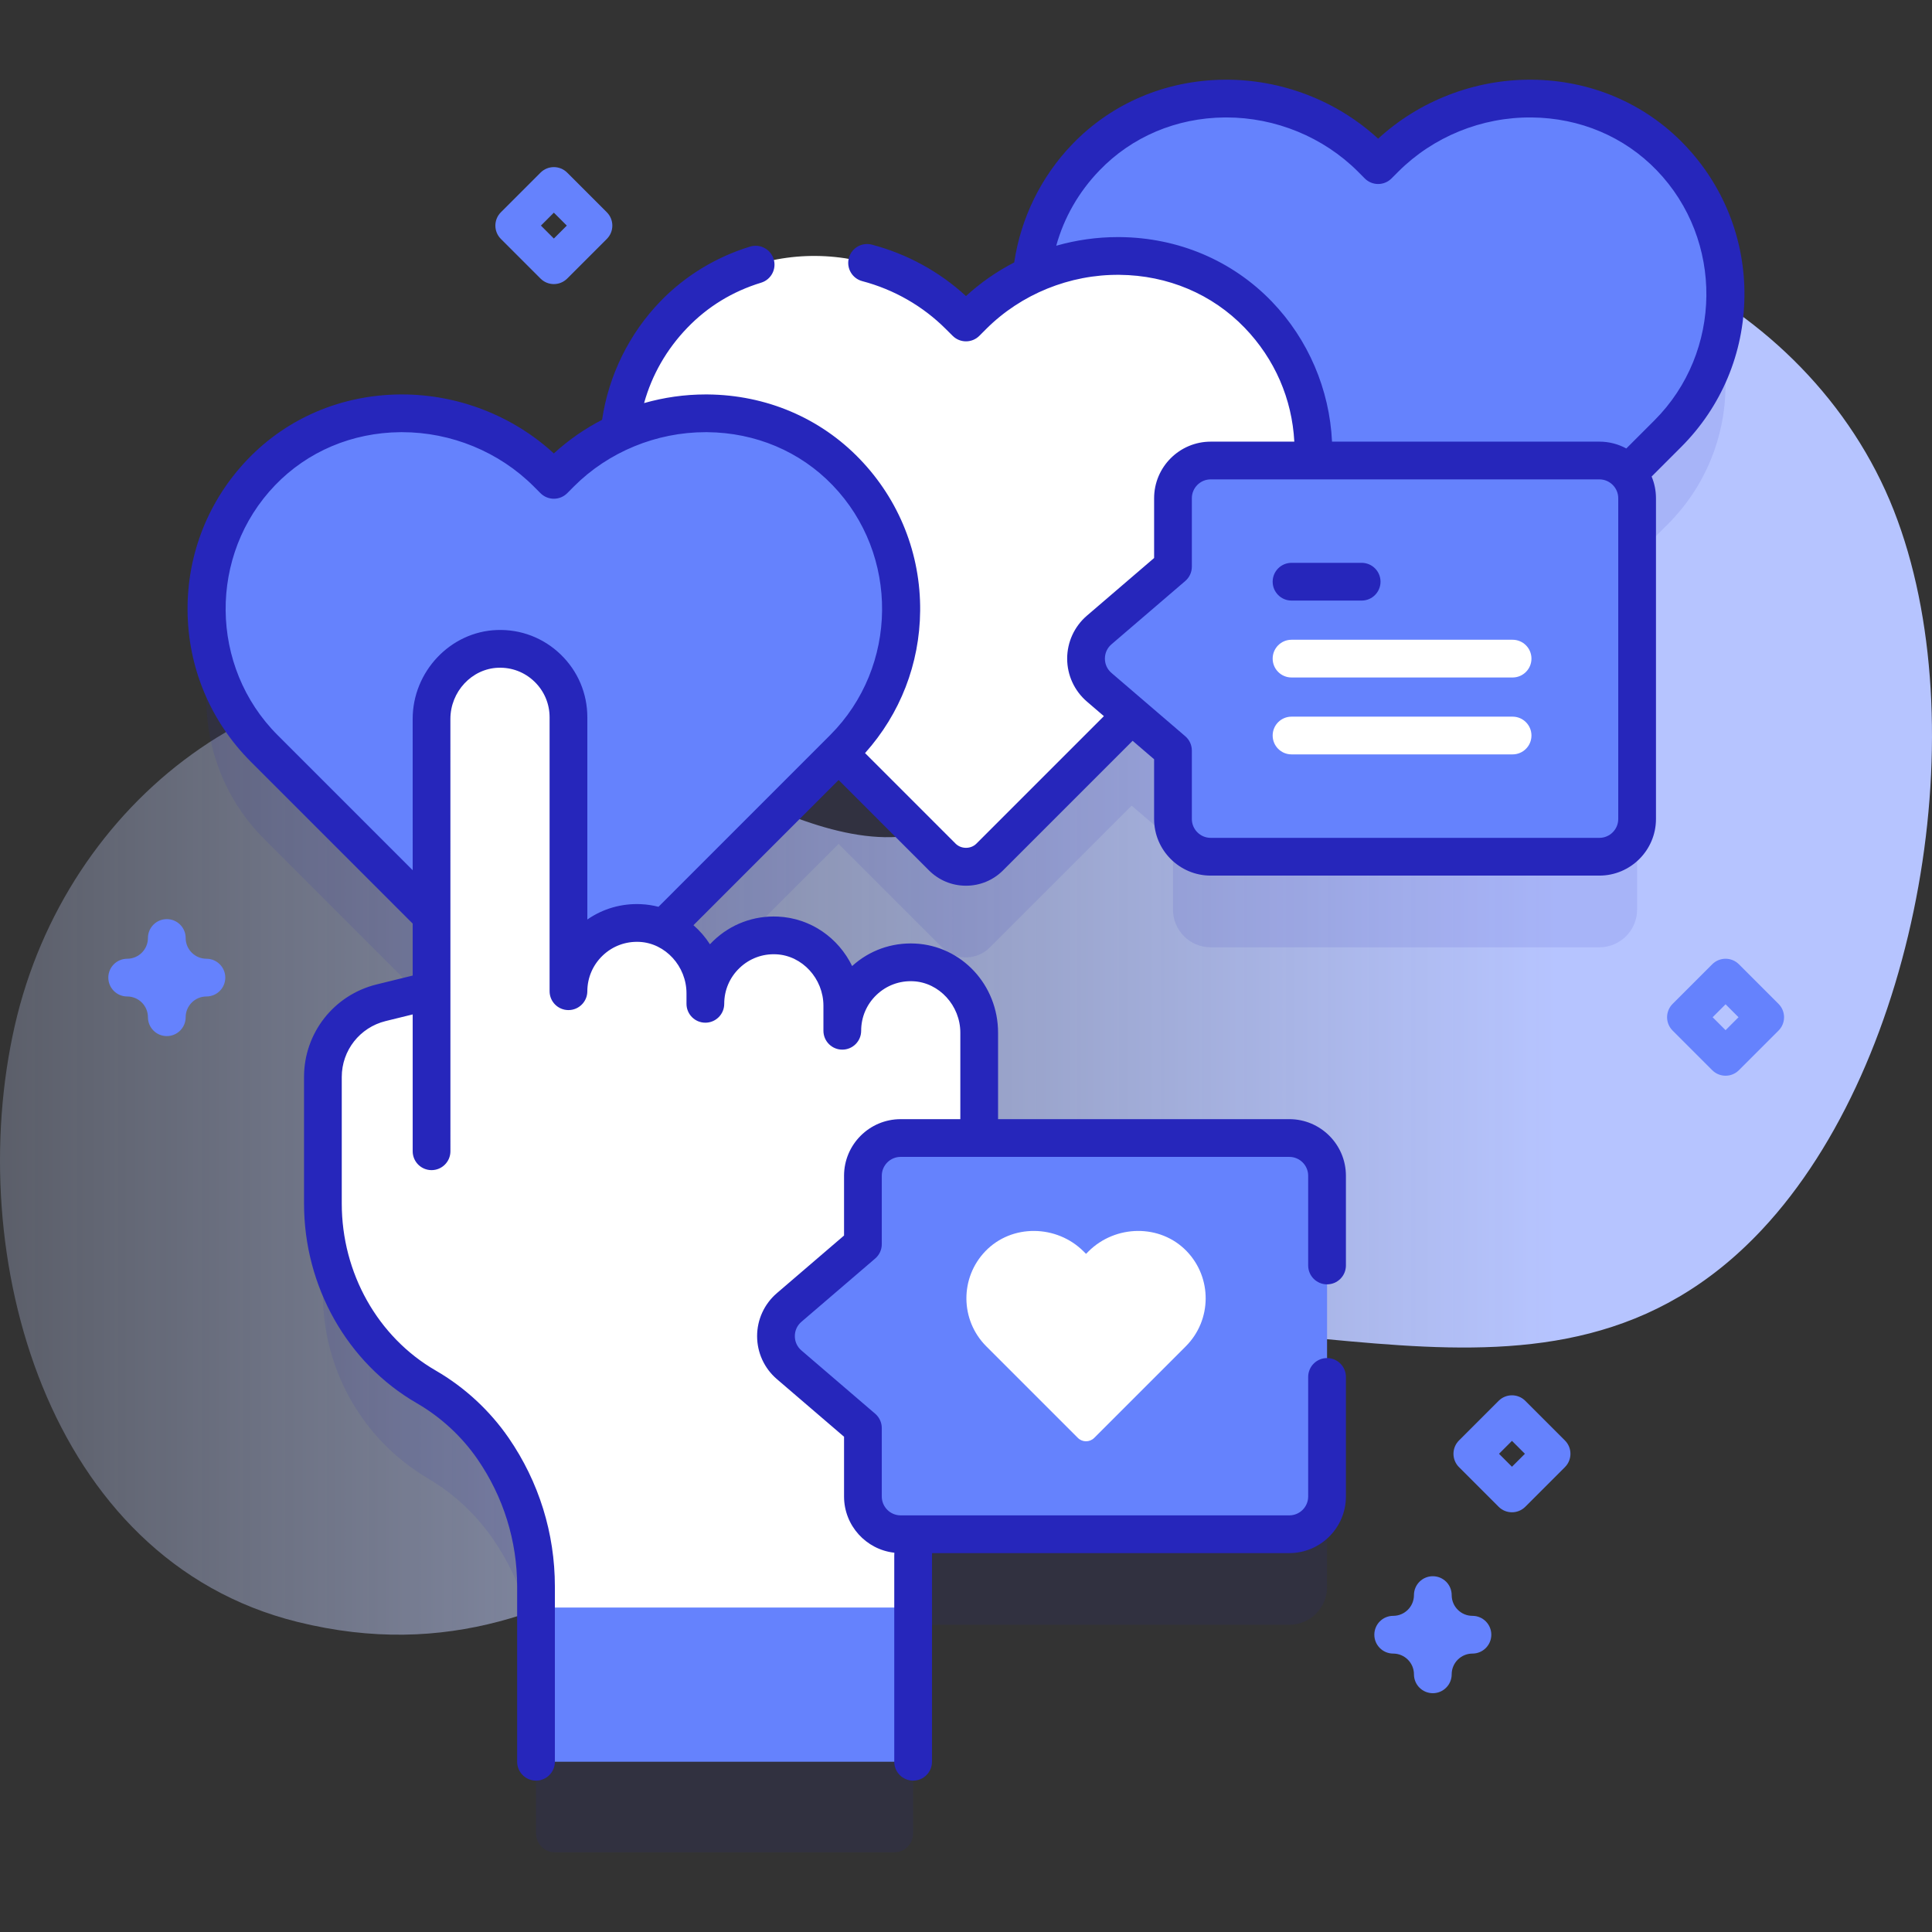
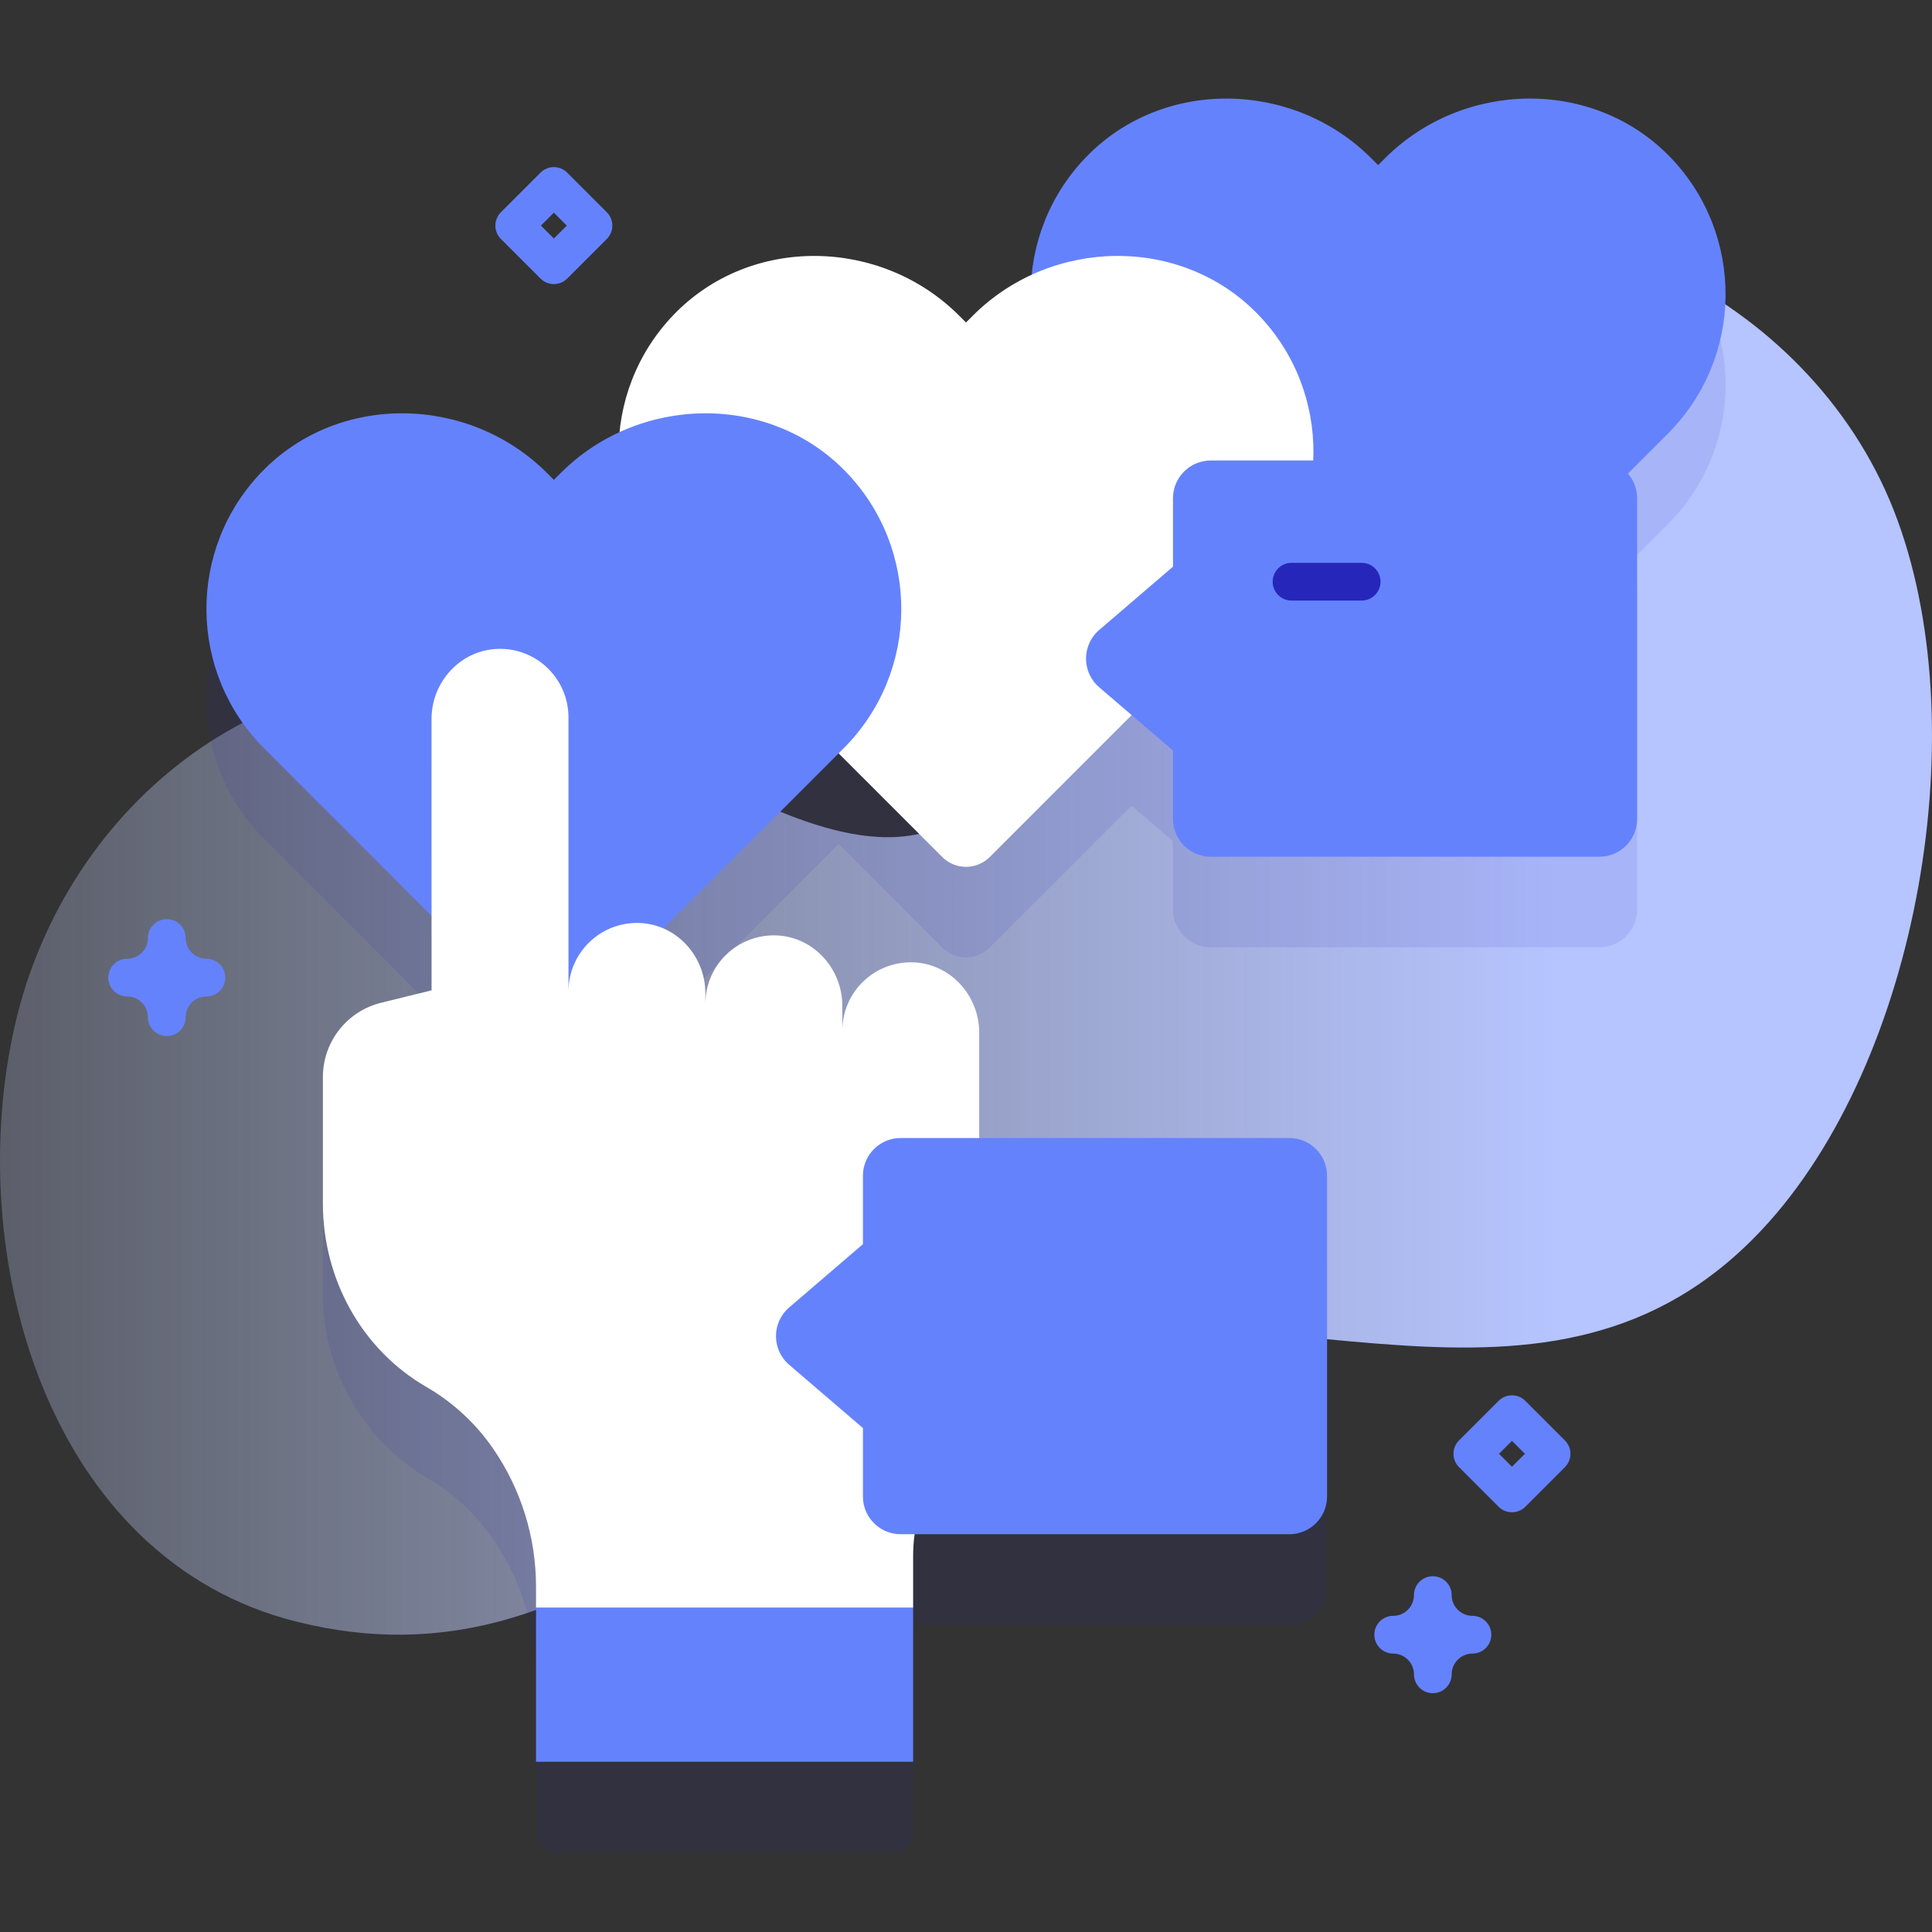
<svg xmlns="http://www.w3.org/2000/svg" id="Capa_1" enable-background="new 0 0 512 512" height="512" viewBox="0 0 512 512" width="512">
  <rect x="0" y="0" width="512" height="512" fill="#333333" stroke="none" />
  <linearGradient id="SVGID_1_" gradientUnits="userSpaceOnUse" x1="-150.985" x2="412.651" y1="246.501" y2="246.501">
    <stop offset="0" stop-color="#d1ddff" stop-opacity="0" />
    <stop offset="1" stop-color="#b6c4ff" />
  </linearGradient>
  <g>
    <g>
      <path d="m501.873 135.251c-22.357-56.888-91.226-91.003-149.556-68.427-66.582 25.769-44.506 131.673-104.983 153.088-32.669 11.568-80.963-31.644-113.969-38.271-60.821-12.21-115.881 30.705-129.439 90.134-13.832 60.63 8.353 141.61 74.967 158.066 79.35 19.602 120.683-51.729 187.249-72.211 68.31-21.019 144.263 28.622 200.814-31.776 41.78-44.621 57.055-134.272 34.917-190.603z" fill="url(#SVGID_1_)" />
    </g>
    <g>
      <g>
        <path d="m442.722 65.737c-20.337-21.168-54.64-20.84-75.397-.083l-2.104 2.104-2.131-2.13c-20.775-20.771-55.068-21.06-75.402.142-8.417 8.776-13.169 19.766-14.278 31.045-5.678 2.605-10.981 6.219-15.597 10.834l-1.813 1.814-2.128-2.127c-20.774-20.773-55.068-21.064-75.404.138-8.418 8.776-13.17 19.766-14.279 31.046-5.678 2.605-10.982 6.219-15.597 10.834l-1.814 1.814-2.107-2.106c-20.757-20.754-55.059-21.081-75.395.086-19.676 20.48-19.427 53.034.747 73.208l44.34 44.34.001 19.752-13.363 3.289c-9.062 2.23-15.431 10.357-15.431 19.689v33.52c0 20.054 10.554 38.657 27.827 48.844 6.775 3.995 12.705 9.457 17.295 16.125 7.397 10.746 11.357 23.484 11.357 36.529v41.436c0 2.761 2.239 5 5 5h89.937c2.761 0 5-2.239 5-5v-49.606c0-1.909.133-3.811.399-5.689h99.296c5.523 0 10-4.477 10-10v-85c0-5.523-4.477-10-10-10h-82.182v-27.949c0-9.86-7.666-18.278-17.521-18.607-10.303-.344-18.763 7.906-18.763 18.131v-6.659c0-9.86-7.666-18.278-17.521-18.607-10.303-.344-18.763 7.906-18.763 18.131v-2.78c0-7.578-4.527-14.317-11.11-17.181l46.418-46.418 27.467 27.467c3.474 3.474 9.107 3.474 12.582 0l37.607-37.607 10.954 9.399v18.135c0 5.523 4.477 10 10 10h103c5.523 0 10-4.477 10-10v-85c0-2.5-.923-4.779-2.439-6.532l10.563-10.563c20.176-20.174 20.426-52.728.749-73.208z" fill="#2626bb" opacity=".1" />
        <g>
          <path d="m442.675 41.688c-20.339-21.116-54.909-20.475-75.64.256l-1.814 1.814-1.816-1.816c-20.731-20.729-55.301-21.368-75.638-.253-19.723 20.477-19.49 53.067.701 73.257l70.463 70.463c3.474 3.474 9.107 3.474 12.582 0l70.463-70.463c20.189-20.191 20.423-52.781.699-73.258z" fill="#6582fd" />
          <path d="m333.454 83.393c-20.339-21.116-54.909-20.475-75.64.256l-1.814 1.814-1.816-1.816c-20.731-20.729-55.301-21.368-75.638-.253-19.723 20.477-19.49 53.067.701 73.257l70.463 70.463c3.474 3.474 9.107 3.474 12.582 0l70.463-70.463c20.189-20.191 20.423-52.781.699-73.258z" fill="#fff" />
          <path d="m224.233 125.098c-20.339-21.116-54.909-20.475-75.64.256l-1.814 1.814-1.816-1.816c-20.731-20.729-55.301-21.368-75.638-.253-19.723 20.477-19.49 53.067.701 73.257l70.463 70.463c3.474 3.474 9.107 3.474 12.582 0l70.463-70.463c20.189-20.191 20.422-52.781.699-73.258z" fill="#6582fd" />
          <g>
            <g>
              <path d="m259.5 273.671v80.28c0 13.11-3.88 25.93-11.16 36.84-4.23 6.34-6.35 13.86-6.35 21.48v13.746l-5 5h-89.94l-5-5v-5.576c0-13.04-3.96-25.78-11.36-36.53-4.68-6.8-10.76-12.35-17.71-16.37-17.22-9.94-27.41-28.72-27.41-48.6v-33.52c0-9.33 6.37-17.45 15.43-19.68l13.37-3.29-.01-71.92c0-9.84 7.66-18.22 17.49-18.57 10.32-.37 18.8 7.89 18.8 18.14v72.58c.04-10.29 8.63-18.57 19.04-18.07 9.75.47 17.24 8.87 17.24 18.63v2.78c0-10.31 8.6-18.61 19.02-18.12 9.76.46 17.27 8.87 17.27 18.64v6.62c0-10.31 8.6-18.61 19.02-18.12 9.75.46 17.26 8.86 17.26 18.63z" fill="#fff" />
            </g>
            <g>
              <path d="m142.052 426.016h99.937v40.863h-99.937z" fill="#6582fd" />
            </g>
          </g>
        </g>
        <path d="m351.683 396.584v-85c0-5.523-4.477-10-10-10h-103c-5.523 0-10 4.477-10 10v18.135l-19.552 16.776c-4.651 3.991-4.651 11.188 0 15.179l19.552 16.776v18.135c0 5.523 4.477 10 10 10h103c5.523-.001 10-4.478 10-10.001z" fill="#6582fd" />
        <g>
          <g>
            <g>
              <path d="m433.852 217.04v-85c0-5.523-4.477-10-10-10h-103c-5.523 0-10 4.477-10 10v18.135l-19.552 16.776c-4.651 3.991-4.651 11.188 0 15.179l19.552 16.776v18.135c0 5.523 4.477 10 10 10h103c5.523-.001 10-4.478 10-10.001z" fill="#6582fd" />
-               <path d="m462.295 78.465c.134-15.093-5.554-29.385-16.014-40.243-10.479-10.881-24.784-16.954-40.278-17.1-.185-.001-.368-.002-.552-.002-14.881 0-29.383 5.656-40.227 15.635-10.986-10.105-25.668-15.778-40.801-15.632-15.488.149-29.785 6.222-40.253 17.096-8.257 8.56-13.657 19.596-15.39 31.327-4.622 2.392-8.937 5.376-12.785 8.917-7.017-6.469-15.588-11.161-24.93-13.627-2.674-.707-5.406.889-6.11 3.559-.705 2.67.888 5.406 3.558 6.11 8.411 2.22 16.062 6.604 22.141 12.691l1.82 1.81c1.955 1.944 5.112 1.938 7.062-.01l1.809-1.81c9.247-9.246 22.158-14.49 35.335-14.355 12.788.119 24.567 5.102 33.17 14.029 7.98 8.281 12.558 18.857 13.156 30.18h-22.154c-8.271 0-15 6.729-15 15v15.836l-17.809 15.28c-3.325 2.854-5.232 7.003-5.232 11.384.001 4.382 1.907 8.531 5.232 11.383l4.501 3.862-33.795 33.794c-1.465 1.471-4.027 1.476-5.504-.005l-24-24c9.314-10.386 14.48-23.65 14.605-37.699.135-15.095-5.555-29.387-16.018-40.243-10.479-10.881-24.784-16.954-40.278-17.1-.184-.002-.368-.002-.552-.002-5.546 0-11.039.788-16.311 2.29 2.076-7.455 5.957-14.251 11.46-19.962 5.404-5.612 11.984-9.632 19.56-11.946 2.641-.807 4.128-3.602 3.321-6.243-.807-2.642-3.608-4.128-6.243-3.321-9.093 2.778-17.337 7.817-23.84 14.573-8.257 8.57-13.656 19.605-15.388 31.326-4.621 2.392-8.936 5.376-12.786 8.917-10.845-9.979-25.345-15.635-40.227-15.635-.184 0-.369 0-.553.002-15.494.146-29.798 6.218-40.277 17.1-10.461 10.863-16.147 25.157-16.014 40.247.135 15.112 6.098 29.32 16.79 40.007l42.872 42.872.002 13.774-9.564 2.354c-11.325 2.788-19.234 12.876-19.234 24.535v33.52c0 22 11.461 42.281 29.906 52.928 6.365 3.682 11.931 8.826 16.096 14.877 6.854 9.958 10.478 21.61 10.478 33.695v46.44c0 2.761 2.238 5 5 5s5-2.239 5-5v-46.44c0-14.119-4.232-27.73-12.24-39.365-5.002-7.266-11.684-13.443-19.329-17.866-15.365-8.869-24.91-25.832-24.91-44.27v-33.52c0-7.044 4.78-13.14 11.624-14.825l7.172-1.765v36.266c0 2.761 2.238 5 5 5s5-2.239 5-5l-.007-114.565c0-7.235 5.683-13.324 12.668-13.573 3.608-.127 7.014 1.173 9.601 3.67 2.593 2.502 4.021 5.867 4.021 9.474v72.58c0 2.758 2.232 4.995 4.99 5h.01c2.753 0 4.989-2.227 5-4.98.014-3.629 1.472-7.004 4.104-9.503 2.623-2.49 6.061-3.759 9.695-3.592 6.882.332 12.48 6.449 12.48 13.636v2.78c0 2.761 2.238 5 5 5s5-2.239 5-5c0-3.627 1.445-7.003 4.071-9.508 2.623-2.504 6.065-3.794 9.714-3.617 6.896.325 12.505 6.446 12.505 13.646v6.62c0 2.761 2.238 5 5 5s5-2.239 5-5c0-3.627 1.446-7.004 4.071-9.509 2.624-2.504 6.078-3.792 9.714-3.617 6.89.325 12.495 6.442 12.495 13.635v22.914h-15.816c-8.271 0-15 6.729-15 15v15.836l-17.808 15.278c-3.325 2.854-5.232 7.002-5.232 11.384s1.907 8.531 5.232 11.384l17.809 15.279v15.836c0 7.707 5.845 14.07 13.334 14.902-.005.262-.027.522-.027.785v54.61c0 2.761 2.238 5 5 5s5-2.239 5-5v-54.61c0-.23.02-.457.024-.687h94.669c8.271 0 15-6.729 15-15v-31.684c0-2.761-2.238-5-5-5s-5 2.239-5 5v31.684c0 2.757-2.243 5-5 5h-103c-2.757 0-5-2.243-5-5v-18.135c0-1.459-.637-2.845-1.744-3.795l-19.553-16.776c-1.125-.965-1.744-2.312-1.744-3.794s.619-2.83 1.744-3.794l19.553-16.776c1.107-.95 1.744-2.336 1.744-3.795v-18.135c0-2.757 2.243-5 5-5h103c2.757 0 5 2.243 5 5v23.779c0 2.761 2.238 5 5 5s5-2.239 5-5v-23.779c0-8.271-6.729-15-15-15h-77.184v-22.914c0-12.665-9.674-23.042-22.024-23.625-6.212-.287-12.09 1.824-16.653 5.967-3.614-7.464-10.967-12.698-19.638-13.107-6.387-.299-12.466 1.962-17.087 6.371-.328.313-.646.635-.954.963-1.214-1.891-2.688-3.593-4.37-5.053l38.468-38.475 23.928 23.929c2.623 2.631 6.114 4.08 9.831 4.08s7.208-1.449 9.825-4.074l34.33-34.33 5.696 4.887v15.836c0 8.271 6.729 15 15 15h103c8.271 0 15-6.729 15-15v-85c0-2.039-.412-3.983-1.153-5.757l7.805-7.805c10.693-10.687 16.656-24.897 16.791-40.011zm-292.364 161.151c-5.173-.248-10.127 1.179-14.28 4.063v-53.579c0-6.346-2.514-12.266-7.078-16.67-4.56-4.397-10.578-6.701-16.9-6.467-12.303.438-22.312 11.01-22.312 23.567l.005 40.084-35.801-35.801c-18.104-18.095-18.392-47.812-.643-66.245 8.602-8.931 20.381-13.917 33.169-14.037.153-.001.306-.002.46-.002 13.047 0 25.735 5.217 34.874 14.356l1.82 1.82c.938.938 2.209 1.464 3.535 1.464h.008c1.328-.002 2.601-.533 3.538-1.475l1.799-1.81c9.14-9.139 21.827-14.356 34.875-14.356.152 0 .307 0 .46.002 12.787.12 24.567 5.105 33.171 14.038 17.755 18.421 17.47 48.139-.637 66.245l-45.49 45.499c-1.472-.377-2.999-.62-4.573-.696zm258.921-22.576c0 2.757-2.243 5-5 5h-103c-2.757 0-5-2.243-5-5v-18.134c0-1.459-.637-2.845-1.744-3.794l-19.553-16.776c-1.124-.965-1.743-2.312-1.744-3.794 0-1.482.62-2.831 1.744-3.795l19.553-16.776c1.107-.95 1.744-2.336 1.744-3.795v-18.136c0-2.757 2.243-5 5-5h103c2.757 0 5 2.243 5 5zm2.138-98.19c-2.124-1.154-4.556-1.81-7.138-1.81h-70.853c-.647-13.812-6.303-27.11-15.948-37.118-10.479-10.877-24.784-16.946-40.278-17.09-.182-.001-.363-.002-.546-.002-5.548 0-11.043.788-16.316 2.291 2.076-7.46 5.957-14.256 11.462-19.962 8.594-8.928 20.366-13.913 33.148-14.036.158-.002.314-.002.473-.002 13.047 0 25.738 5.217 34.871 14.346l1.81 1.82c.938.942 2.21 1.473 3.538 1.475h.008c1.326 0 2.598-.526 3.535-1.464l1.82-1.82c9.246-9.247 22.093-14.488 35.334-14.354 12.788.12 24.567 5.105 33.17 14.038 17.753 18.428 17.465 48.145-.645 66.245z" fill="#2626bb" />
            </g>
            <g>
              <g>
                <g>
                  <path d="m360.852 159.158h-18.583c-2.761 0-5-2.239-5-5s2.239-5 5-5h18.583c2.761 0 5 2.239 5 5s-2.239 5-5 5z" fill="#2626bb" />
                </g>
                <g>
                  <g>
-                     <path d="m400.852 179.54h-58.583c-2.761 0-5-2.239-5-5s2.239-5 5-5h58.583c2.761 0 5 2.239 5 5s-2.239 5-5 5z" fill="#fff" />
-                   </g>
+                     </g>
                  <g>
-                     <path d="m400.852 199.921h-58.583c-2.761 0-5-2.239-5-5s2.239-5 5-5h58.583c2.761 0 5 2.239 5 5s-2.239 5-5 5z" fill="#fff" />
-                   </g>
+                     </g>
                </g>
              </g>
            </g>
          </g>
        </g>
-         <path d="m314.48 331.572c-7.003-7.271-18.907-7.05-26.045.088l-.625.625-.625-.625c-7.138-7.137-19.041-7.358-26.044-.087-6.791 7.051-6.711 18.272.241 25.224l24.262 24.262c1.196 1.196 3.136 1.196 4.332 0l24.262-24.262c6.953-6.952 7.034-18.174.242-25.225z" fill="#fff" />
      </g>
      <g>
        <path d="m379.712 448.715c-2.762 0-5-2.239-5-5 0-3.033-2.468-5.5-5.5-5.5-2.762 0-5-2.239-5-5s2.238-5 5-5c3.032 0 5.5-2.467 5.5-5.5 0-2.761 2.238-5 5-5s5 2.239 5 5c0 3.033 2.468 5.5 5.5 5.5 2.762 0 5 2.239 5 5s-2.238 5-5 5c-3.032 0-5.5 2.467-5.5 5.5 0 2.762-2.238 5-5 5z" fill="#6582fd" />
      </g>
      <g>
        <path d="m44.205 274.578c-2.762 0-5-2.239-5-5 0-3.033-2.468-5.5-5.5-5.5-2.762 0-5-2.239-5-5s2.238-5 5-5c3.032 0 5.5-2.467 5.5-5.5 0-2.761 2.238-5 5-5s5 2.239 5 5c0 3.033 2.468 5.5 5.5 5.5 2.762 0 5 2.239 5 5s-2.238 5-5 5c-3.032 0-5.5 2.467-5.5 5.5 0 2.761-2.238 5-5 5z" fill="#6582fd" />
      </g>
      <g>
        <path d="m400.685 400.771c-1.279 0-2.56-.488-3.535-1.464l-10.5-10.5c-1.953-1.953-1.953-5.119 0-7.071l10.5-10.5c1.951-1.952 5.119-1.952 7.07 0l10.5 10.5c1.953 1.953 1.953 5.119 0 7.071l-10.5 10.5c-.976.976-2.256 1.464-3.535 1.464zm-3.429-15.5 3.429 3.429 3.429-3.429-3.429-3.429z" fill="#6582fd" />
      </g>
      <g>
-         <path d="m457.295 285.078c-1.279 0-2.56-.488-3.535-1.464l-10.5-10.5c-1.953-1.953-1.953-5.119 0-7.071l10.5-10.5c1.951-1.952 5.119-1.952 7.07 0l10.5 10.5c1.953 1.953 1.953 5.119 0 7.071l-10.5 10.5c-.976.975-2.256 1.464-3.535 1.464zm-3.429-15.5 3.429 3.429 3.429-3.429-3.429-3.429z" fill="#6582fd" />
-       </g>
+         </g>
      <g>
        <path d="m146.778 75.286c-1.279 0-2.56-.488-3.535-1.464l-10.5-10.5c-1.953-1.953-1.953-5.119 0-7.071l10.5-10.5c1.951-1.952 5.119-1.952 7.07 0l10.5 10.5c1.953 1.953 1.953 5.119 0 7.071l-10.5 10.5c-.975.975-2.255 1.464-3.535 1.464zm-3.428-15.5 3.429 3.429 3.429-3.429-3.429-3.429z" fill="#6582fd" />
      </g>
    </g>
  </g>
</svg>